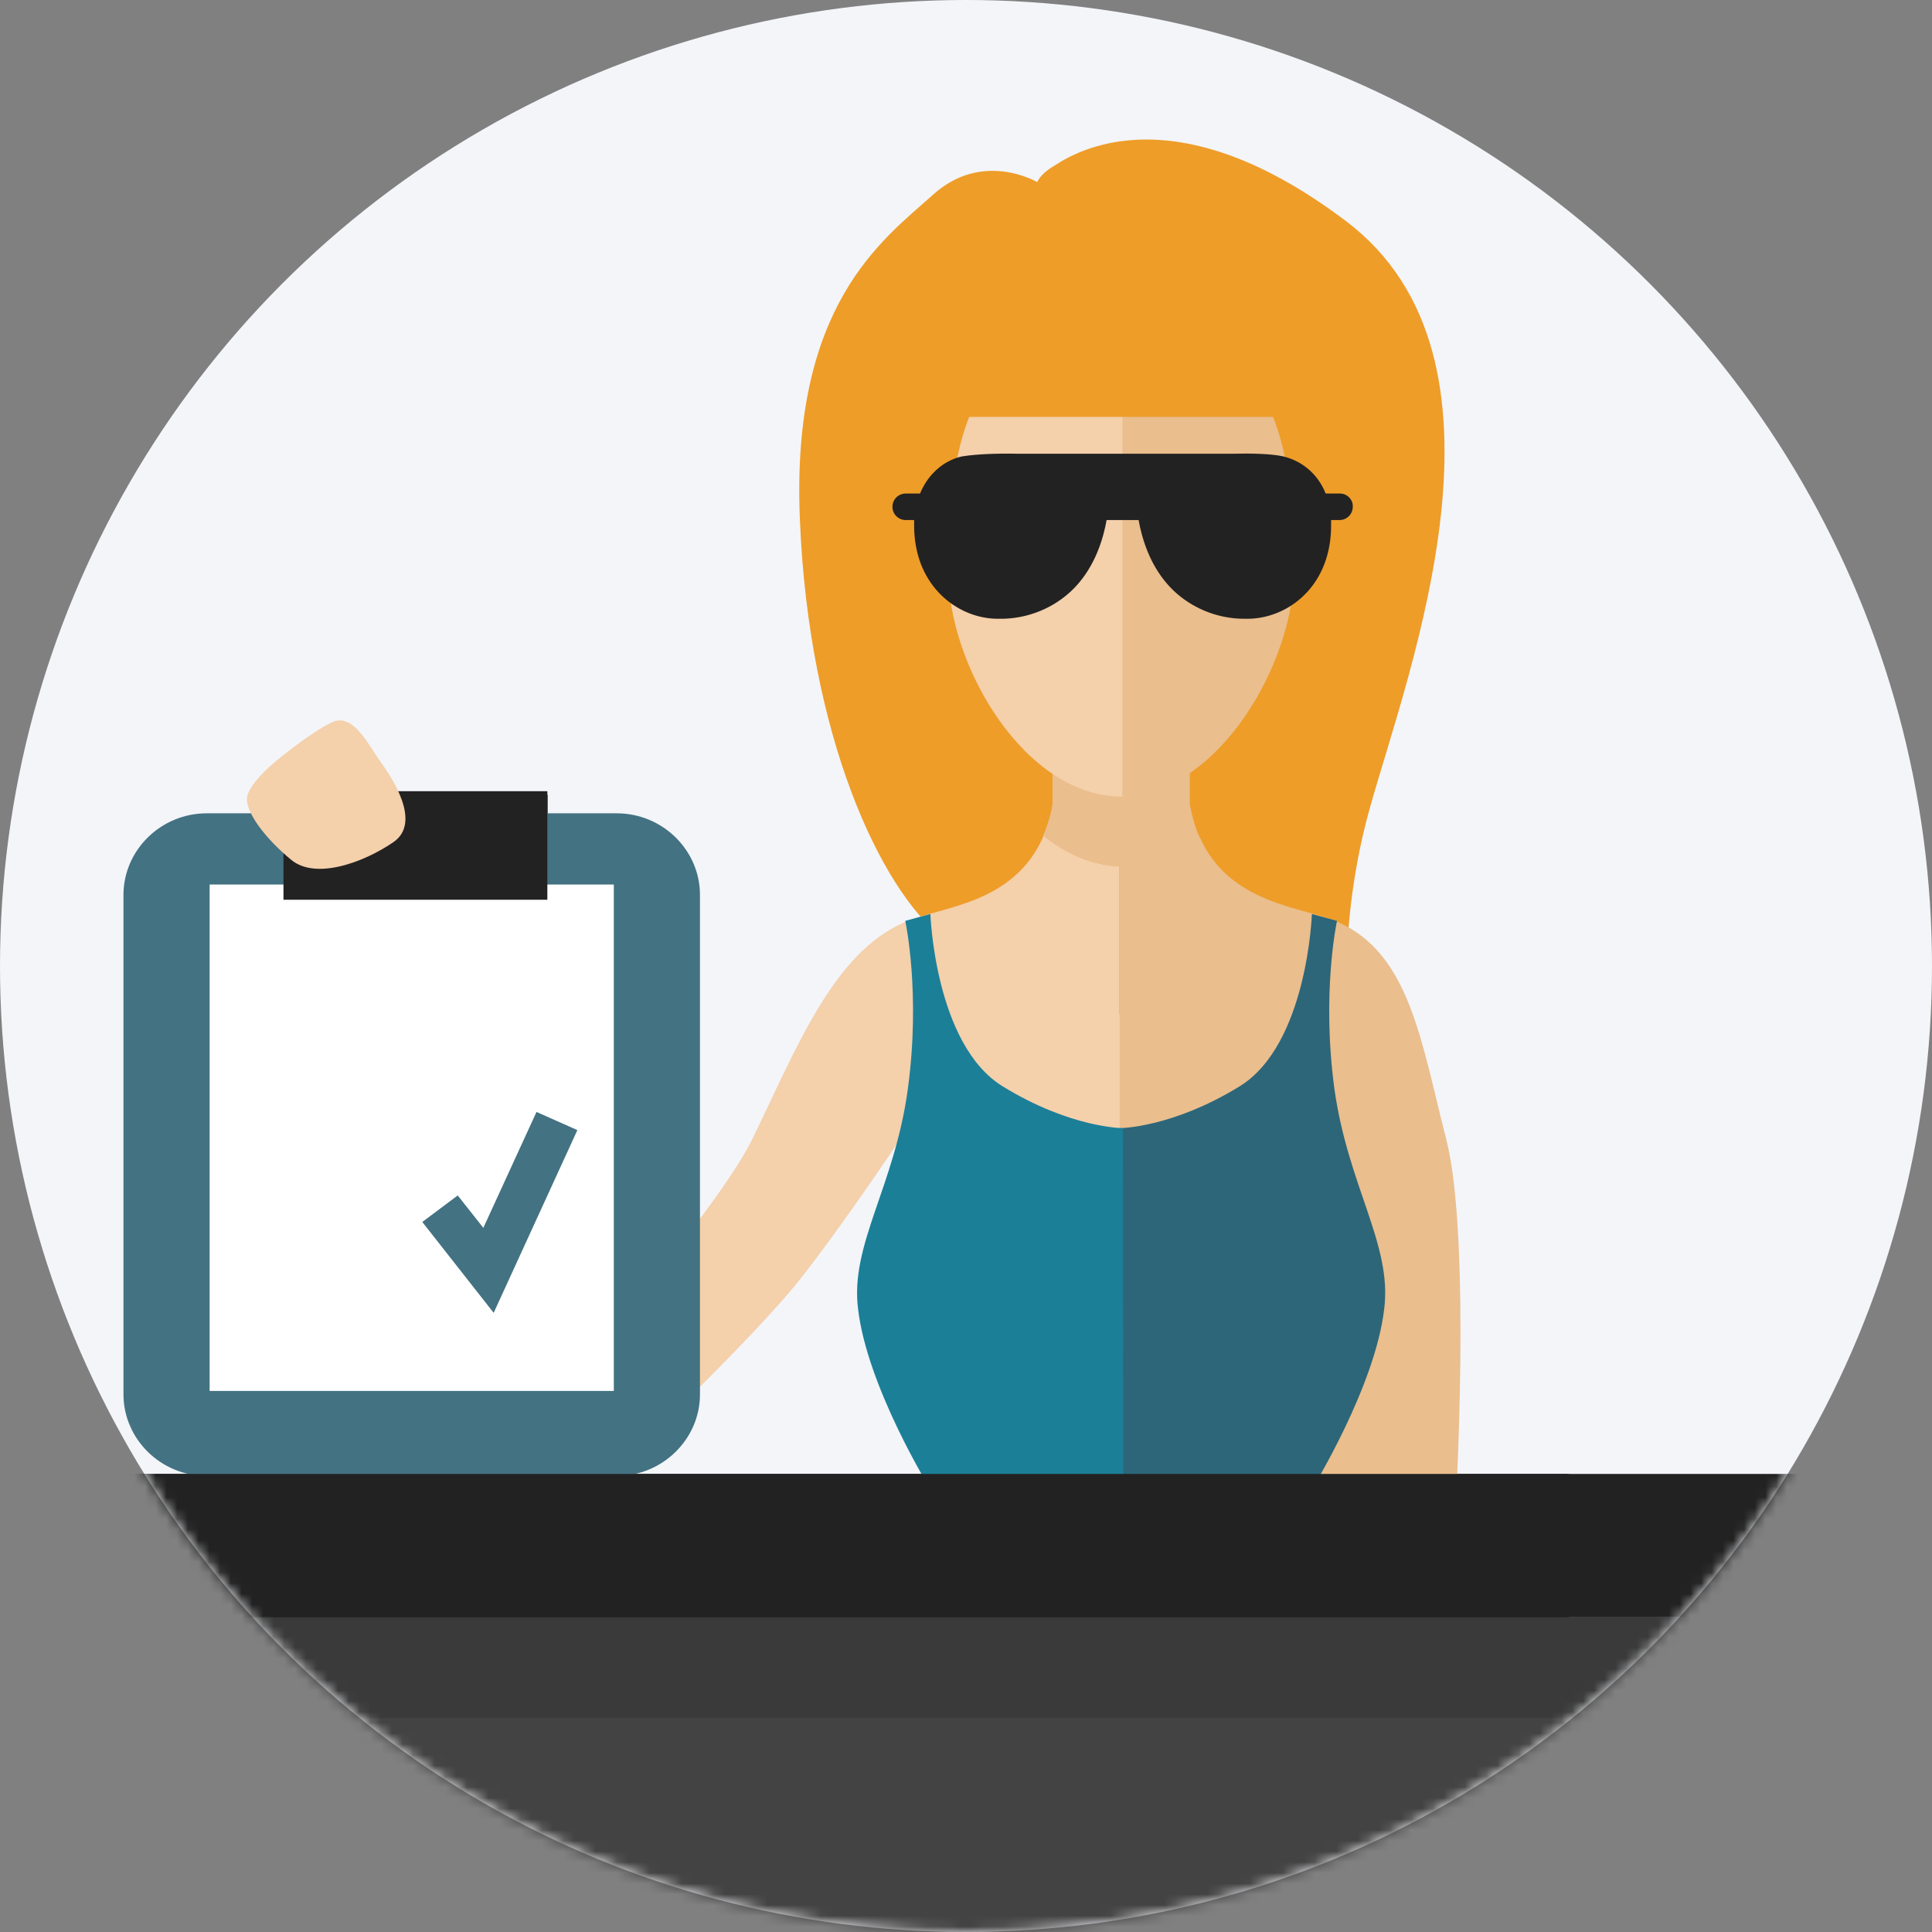
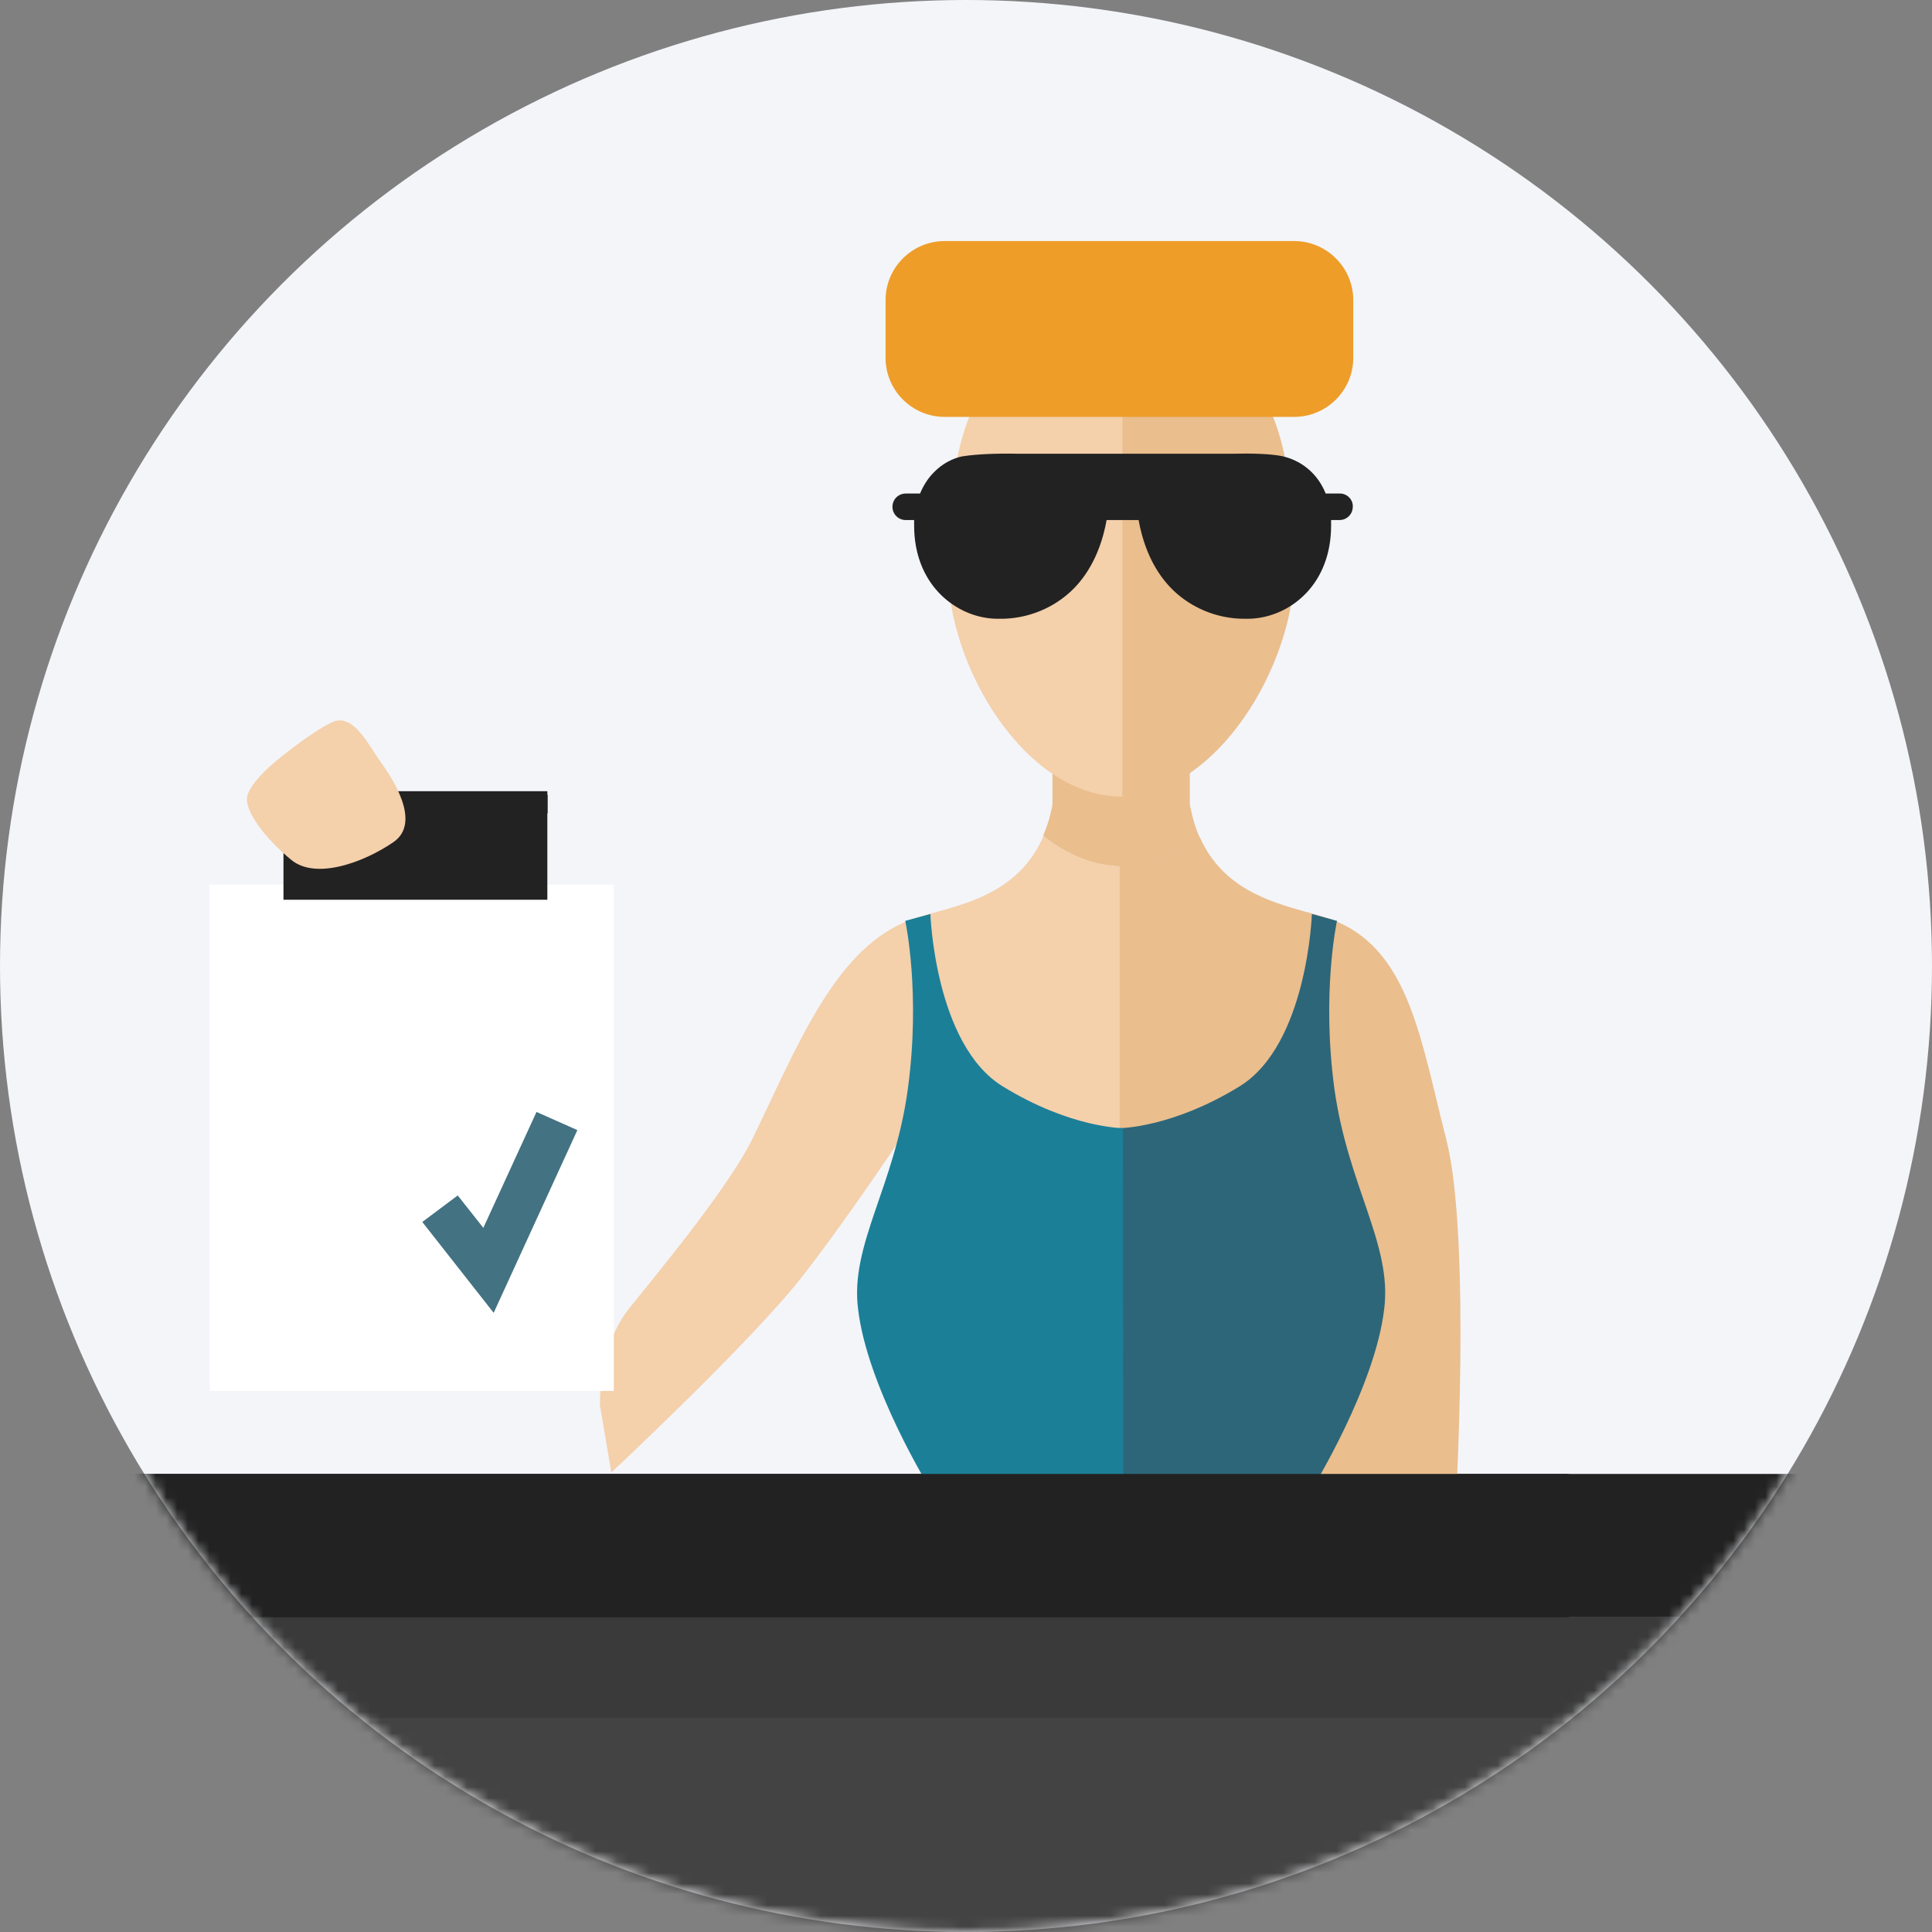
<svg xmlns="http://www.w3.org/2000/svg" width="180" height="180" viewBox="0 0 180 180" fill="none">
  <rect x="0" y="0" width="180" height="180" fill="#808080" stroke="none" />
  <circle cx="90" cy="90" r="90" fill="#F3F5F9" />
  <mask id="mask0_1361_33449" style="mask-type:alpha" maskUnits="userSpaceOnUse" x="0" y="0" width="180" height="180">
    <circle cx="90" cy="90" r="90" fill="#F3F5F9" />
  </mask>
  <g mask="url(#mask0_1361_33449)">
    <path d="M178.322 150.685H7.835C6.826 150.685 6 149.861 6 148.855V139.153C6 138.146 6.826 137.322 7.835 137.322H178.322C179.331 137.322 180.156 138.146 180.156 139.153V148.855C180.156 149.861 179.331 150.685 178.322 150.685Z" fill="#222222" />
    <path d="M183 150.686H17.191V213.015H183V150.686Z" fill="#3A3A3A" />
    <path d="M183 160.066H17.191V212.969H183V160.066Z" fill="#444343" />
-     <path d="M125.943 99.753C125.943 99.753 123.971 88.266 127.64 75.224C131.309 62.181 142.363 33.442 125.438 20.628C108.514 7.814 99.203 14.862 98.056 15.548C96.909 16.235 96.634 16.967 96.634 16.967C96.634 16.967 91.543 13.947 86.91 18.157C82.278 22.321 73.655 28.362 74.526 48.452C75.352 68.542 82.002 82.775 87.782 87.351C93.561 91.927 93.561 91.927 93.561 91.927" fill="#EE9D29" />
    <path d="M111.769 78.016C111.356 77.146 111.081 76.094 110.852 74.95V62.548H98.055V74.95C97.872 76.048 97.55 77.009 97.184 77.879C99.385 79.618 101.908 80.716 104.568 80.716C107.183 80.716 109.613 79.663 111.769 78.016Z" fill="#EABE8D" />
    <path d="M97.228 77.879C94.477 84.286 87.642 84.469 84.34 85.888C77.597 88.771 74.203 97.694 70.075 106.161C67.874 110.6 61.636 118.151 58.654 121.857C55.673 125.564 55.903 130.964 55.903 130.964L56.958 137.188C56.958 137.188 70.029 124.969 74.708 118.974C79.386 112.979 84.661 104.925 84.661 104.925L94.798 113.391L96.678 138.195L104.292 138.698V80.716C101.769 80.625 99.338 79.572 97.228 77.879Z" fill="#F4D0AB" />
    <path d="M134.747 106.161C132.407 97.054 131.352 88.817 124.61 85.888C121.353 84.469 114.565 84.286 111.767 77.971C109.612 79.664 107.181 80.671 104.566 80.671C104.474 80.671 104.383 80.671 104.291 80.671V138.699L135.572 140.849C135.618 140.895 137.086 115.268 134.747 106.161Z" fill="#EABE8D" />
-     <path d="M26.411 75.775H19.255C14.99 75.775 11.504 79.208 11.504 83.372V129.913C11.504 134.078 14.99 137.51 19.255 137.51H57.462C61.728 137.51 65.214 134.078 65.214 129.913V83.372C65.214 79.208 61.728 75.775 57.462 75.775H51.041" fill="#437282" />
    <path d="M51.041 75.775V74.036H26.41V75.775" fill="#437282" />
    <path d="M26.411 82.409H19.531V129.591H57.188V82.409H51.042" fill="white" />
    <path d="M50.995 73.714H26.41V83.828H50.995V73.714Z" fill="#222222" />
    <path d="M45.994 122.314L39.344 113.848L42.646 111.376L45.031 114.397L49.985 103.597L53.792 105.29L45.994 122.314Z" fill="#437282" />
    <path d="M104.292 105.107C104.292 105.107 109.154 105.107 115.483 101.217C121.813 97.327 122.226 85.154 122.226 85.154L124.565 85.795C124.565 85.795 123.097 92.522 124.336 101.538C125.62 110.553 129.702 115.953 128.968 121.902C128.143 129.179 122.226 138.743 122.226 138.743H104.246" fill="#2D6679" />
    <path d="M104.615 105.107C104.615 105.107 99.753 105.107 93.423 101.217C87.094 97.327 86.681 85.154 86.681 85.154L84.341 85.795C84.341 85.795 85.809 92.522 84.571 101.538C83.332 110.553 79.204 115.953 79.938 121.902C80.764 129.179 86.681 138.743 86.681 138.743H104.661" fill="#1C7F98" />
    <path d="M104.477 32.023C95.579 32.023 88.332 32.023 88.332 53.119C88.332 62.181 95.579 74.216 104.477 74.216C104.523 74.216 104.569 74.216 104.615 74.216V32.023C104.569 32.023 104.523 32.023 104.477 32.023Z" fill="#F4D0AB" />
    <path d="M120.578 53.119C120.578 32.16 113.423 32.023 104.57 32.023V74.171C113.468 74.033 120.578 61.814 120.578 53.119Z" fill="#EABE8D" />
    <path d="M120.575 38.841H88.01C84.983 38.841 82.506 36.37 82.506 33.35V27.95C82.506 24.929 84.983 22.458 88.01 22.458H120.575C123.603 22.458 126.079 24.929 126.079 27.95V33.35C126.079 36.37 123.603 38.841 120.575 38.841Z" fill="#EE9D29" />
    <path d="M25.814 70.83C25.814 70.83 28.887 68.267 30.905 67.306C32.877 66.345 34.299 69.366 35.354 70.83C36.409 72.294 39.391 76.596 36.639 78.472C33.887 80.349 29.438 81.996 27.144 80.12C24.851 78.244 22.512 75.406 23.108 73.942C23.704 72.478 25.814 70.83 25.814 70.83Z" fill="#F4D0AB" />
    <path d="M9.624 150.687H145.848C146.857 150.687 147.683 149.863 147.683 148.857V139.155C147.683 138.148 146.857 137.324 145.848 137.324H9.624C8.615 137.324 7.789 138.148 7.789 139.155V148.857C7.789 149.863 8.615 150.687 9.624 150.687Z" fill="#222222" />
    <path d="M124.841 45.981H123.511C123.144 45.065 122.64 44.425 122.227 44.013C121.08 42.869 119.842 42.594 119.475 42.503C118.374 42.274 116.585 42.228 114.797 42.274H94.799C92.872 42.228 90.946 42.319 89.753 42.503C89.386 42.548 88.102 42.869 87.001 44.013C86.543 44.47 86.084 45.111 85.717 45.981H84.387C83.699 45.981 83.148 46.53 83.148 47.216C83.148 47.903 83.699 48.452 84.387 48.452H85.167C85.167 48.635 85.167 48.772 85.167 48.955C85.167 54.355 88.836 57.238 92.184 57.605C92.551 57.65 92.872 57.65 93.239 57.65C95.532 57.65 97.78 56.827 99.523 55.316C100.899 54.127 102.458 52.021 103.1 48.452H106.082C106.724 52.021 108.283 54.127 109.659 55.316C111.402 56.827 113.65 57.65 115.943 57.65C116.31 57.65 116.631 57.65 116.998 57.605C120.392 57.238 124.016 54.355 124.016 48.955C124.016 48.772 124.016 48.635 124.016 48.452H124.795C125.483 48.452 126.034 47.903 126.034 47.216C126.08 46.575 125.529 45.981 124.841 45.981Z" fill="#222222" />
  </g>
</svg>